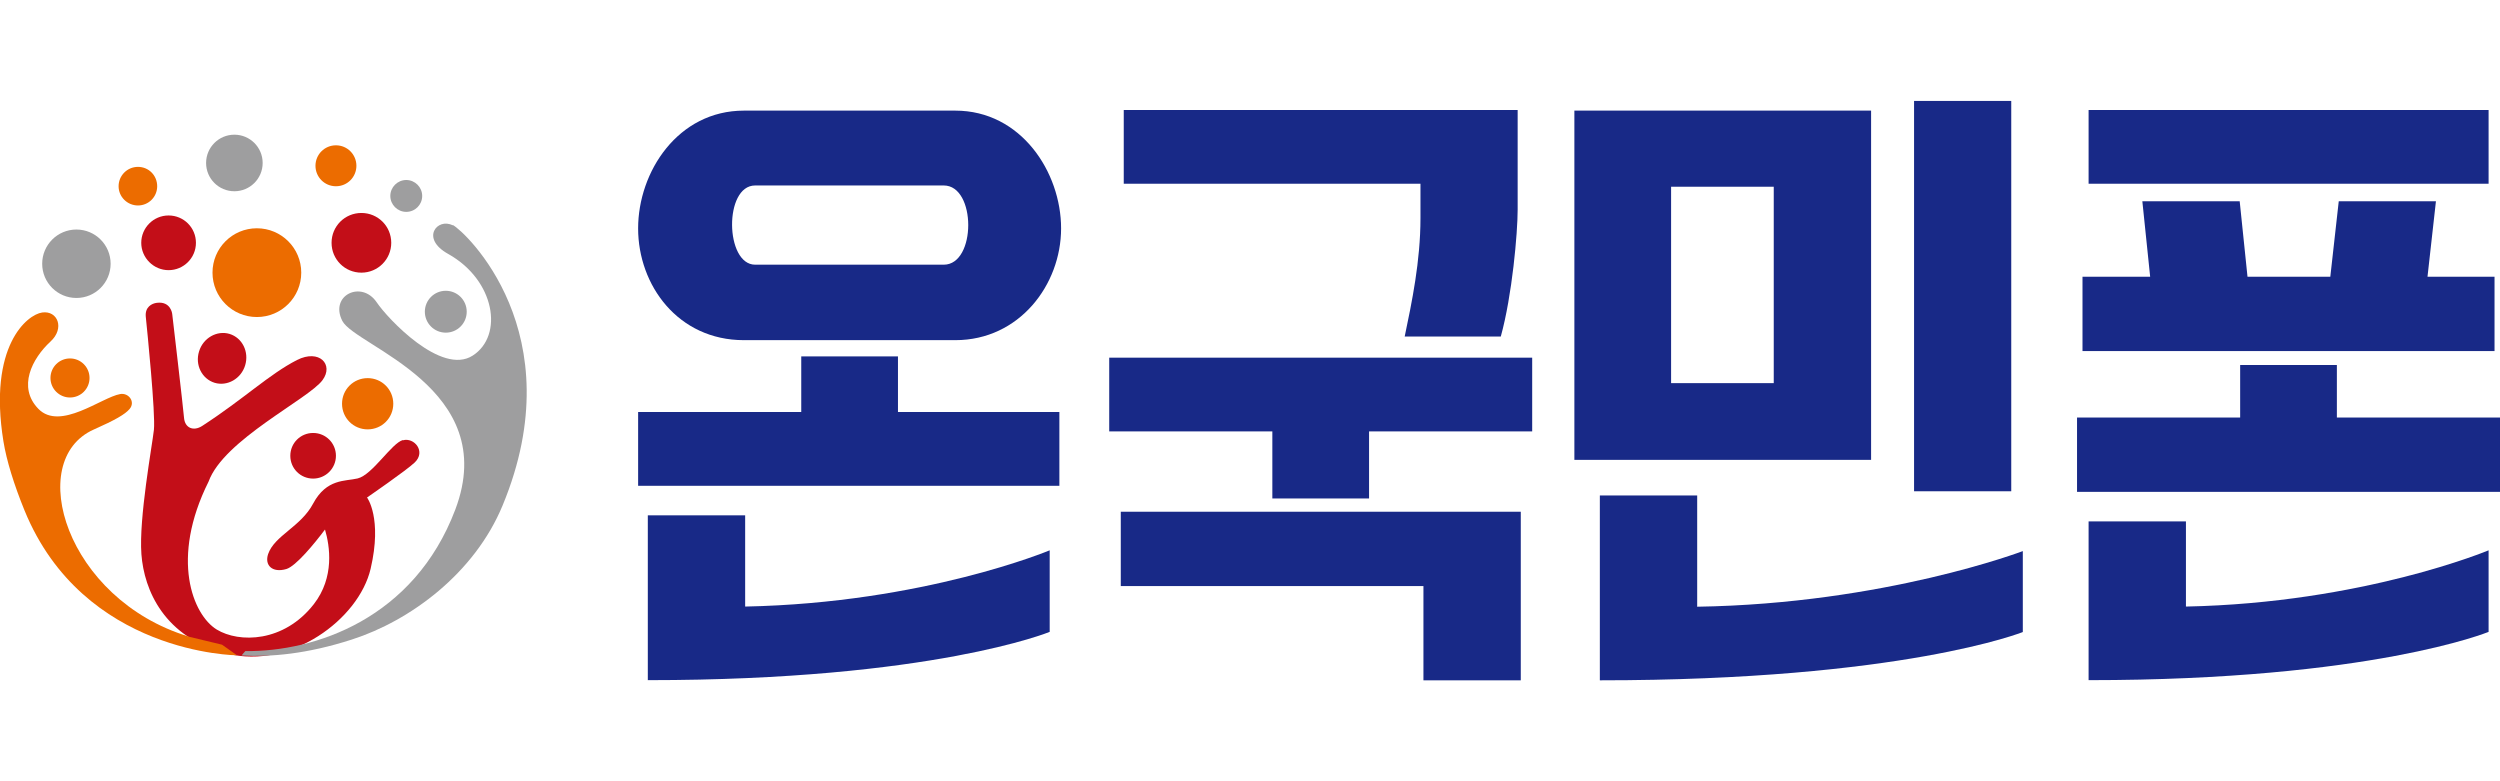
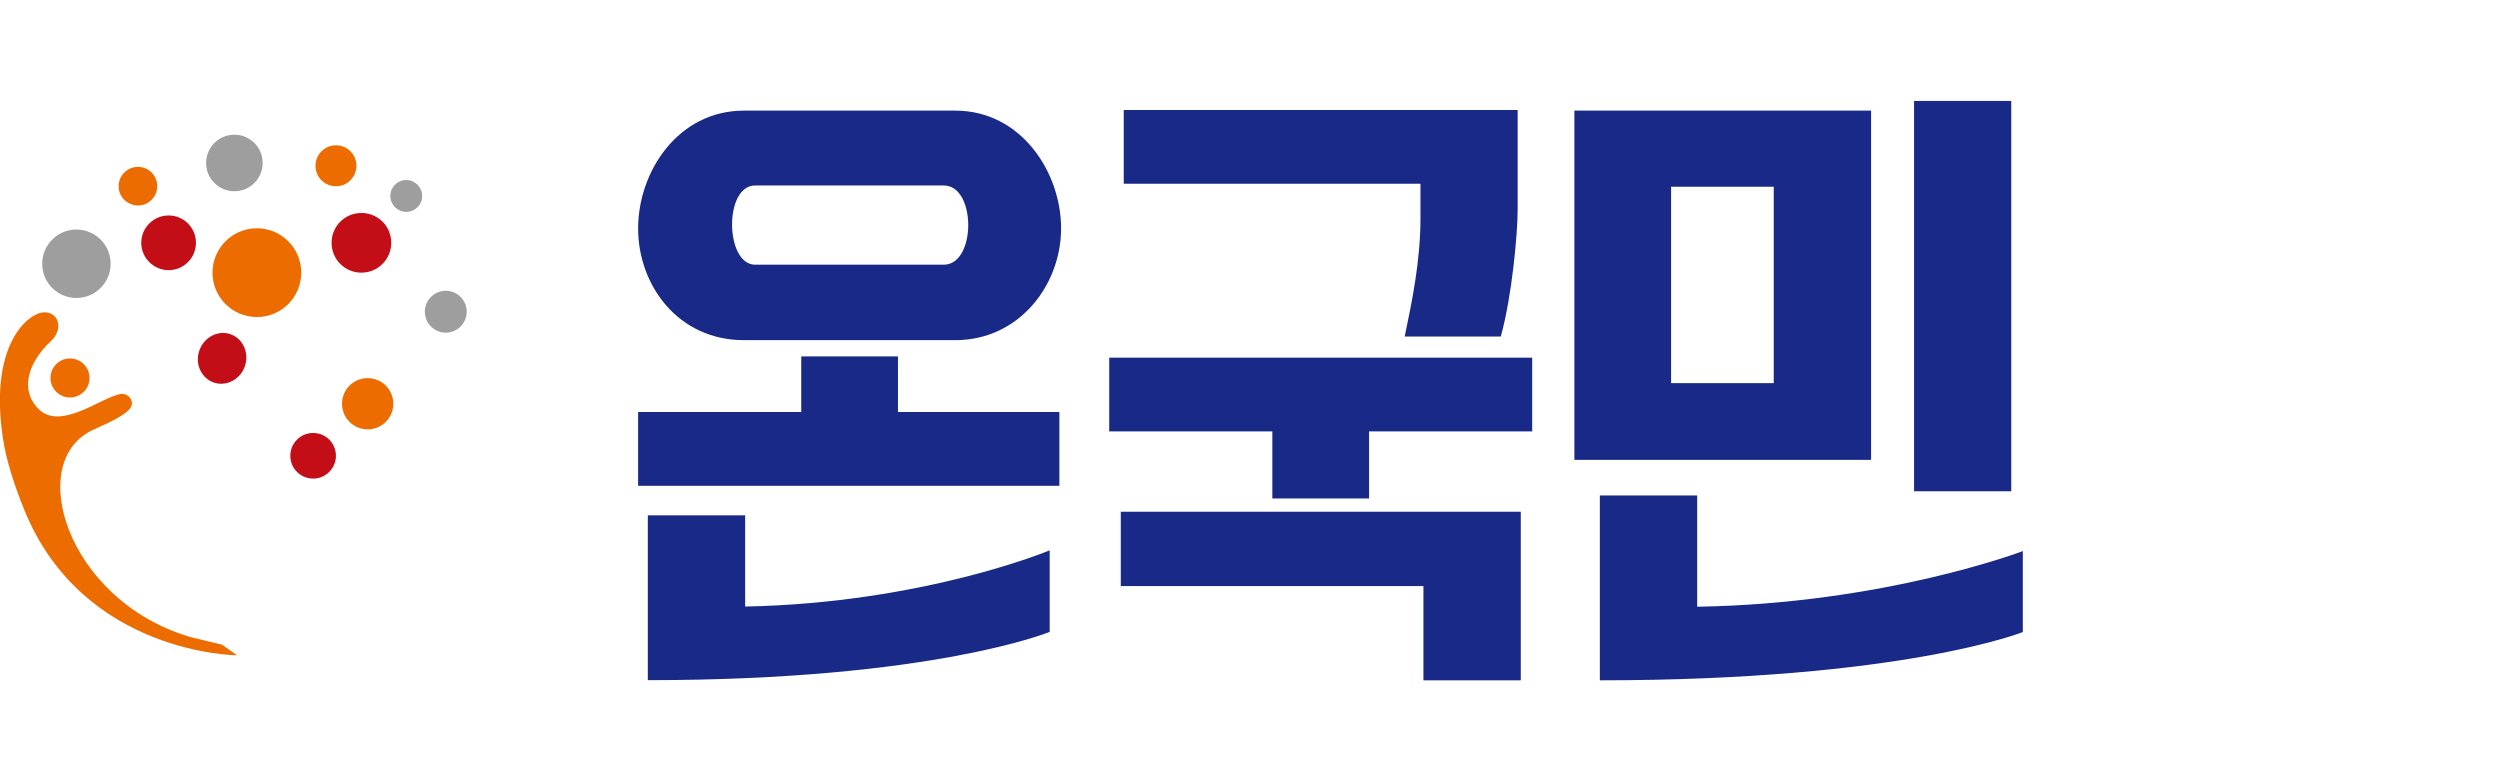
<svg xmlns="http://www.w3.org/2000/svg" id="_레이어_1" data-name="레이어 1" width="160" height="50" viewBox="0 0 160 50">
  <defs>
    <style>
      .cls-1 {
        fill: #182987;
      }

      .cls-1, .cls-2, .cls-3, .cls-4 {
        stroke-width: 0px;
      }

      .cls-2 {
        fill: #ec6c00;
      }

      .cls-3 {
        fill: #c30e18;
      }

      .cls-4 {
        fill: #9e9e9f;
      }
    </style>
  </defs>
  <g>
    <path class="cls-1" d="M61.14,21.77h-13.53c-4.22,0-6.77-3.52-6.77-7.15s2.55-7.54,6.77-7.54h13.53c4.21,0,6.77,3.94,6.77,7.54s-2.67,7.15-6.77,7.15ZM40.84,31.09v-4.72h10.44v-3.56h6.19v3.56h10.33v4.72h-26.95ZM41.46,43.54v-10.56h6.23v5.84c11.45-.23,19.49-3.6,19.49-3.6v5.22s-7.5,3.09-25.71,3.09ZM60.4,16.94c2.09,0,2.09-5.07,0-5.07h-12.07c-2.01,0-1.93,5.07,0,5.07h12.07Z" />
    <path class="cls-1" d="M81.43,31.9v-4.29h-10.44v-4.72h27.07v4.72h-10.44v4.29h-6.19ZM91.1,43.54v-6.03h-19.37v-4.76h25.6v10.79h-6.22ZM96.05,21.54h-6.15c.46-2.2,1.01-4.83,1.01-7.58v-2.2h-18.99v-4.72h25.21v6.38c0,1.47-.35,5.49-1.08,8.12Z" />
    <path class="cls-1" d="M100.76,29.43V7.08h18.99v22.35h-18.99ZM102.39,43.54v-11.83h6.23v7.12c11.99-.19,20.84-3.56,20.84-3.56v5.18s-7.69,3.09-27.07,3.09ZM113.52,11.95h-6.57v12.57h6.57v-12.57ZM122.5,31.44V6.46h6.22v24.98h-6.22Z" />
-     <path class="cls-1" d="M132.93,31.48v-4.76h10.44v-3.36h6.19v3.36h10.44v4.76h-27.07ZM133.28,22.47v-4.76h4.33l-.5-4.83h6.23l.5,4.83h5.3l.54-4.83h6.22l-.54,4.83h4.29v4.76h-26.37ZM133.67,11.76v-4.72h25.6v4.72h-25.6ZM133.67,43.54v-10.17h6.23v5.45c11.33-.23,19.37-3.6,19.37-3.6v5.22s-7.5,3.09-25.6,3.09Z" />
  </g>
  <g>
-     <path class="cls-3" d="M25.79,28.16c-.73.2-1.95,2.23-2.9,2.46-.79.19-1.99,0-2.85,1.61-.79,1.49-2.47,2.04-2.88,3.23-.24.71.26,1.22,1.16.96.62-.18,1.81-1.64,2.48-2.53.31,1.06.62,3.05-.71,4.77-1.92,2.47-4.79,2.5-6.22,1.63-1.53-.94-2.99-4.53-.52-9.47.96-2.67,6.4-5.28,7.29-6.49.74-1-.21-2.01-1.63-1.29-1.78.91-3.39,2.48-6.07,4.22-.56.36-1.1.13-1.16-.5-.05-.63-.76-6.68-.76-6.68,0,0-.09-.81-.98-.7-.33.04-.77.27-.71.89.09.87.63,6.22.52,7.24-.11,1-.97,5.66-.8,7.96.17,2.29,1.45,5.34,5.49,6.36,4.04,1.02,8.42-2.18,9.18-5.43.76-3.25-.23-4.56-.23-4.56,0,0,2.53-1.74,3.05-2.24.74-.7-.03-1.63-.76-1.42Z" />
+     <path class="cls-3" d="M25.79,28.16Z" />
    <path class="cls-3" d="M15.69,23.38c-.26.86-1.14,1.36-1.95,1.12-.82-.25-1.27-1.15-1-2.01.26-.86,1.14-1.36,1.95-1.12.82.25,1.26,1.15,1,2.01Z" />
    <path class="cls-3" d="M21.5,29.17c0,.8-.65,1.46-1.46,1.46s-1.46-.65-1.46-1.46.65-1.46,1.46-1.46,1.46.65,1.46,1.46Z" />
    <path class="cls-3" d="M25.04,15.54c0,1.05-.85,1.91-1.91,1.91s-1.91-.85-1.91-1.91.85-1.91,1.91-1.91,1.91.85,1.91,1.91Z" />
    <path class="cls-3" d="M12.54,15.54c0,.97-.79,1.75-1.75,1.75s-1.75-.79-1.75-1.75.78-1.75,1.75-1.75,1.75.78,1.75,1.75Z" />
  </g>
  <g>
-     <path class="cls-4" d="M28.97,14.42c-.97-.5-2.09.83-.29,1.83,3.01,1.68,3.57,5.23,1.57,6.51-2.01,1.29-5.44-2.37-6.14-3.41-.97-1.44-3.04-.45-2.2,1.19.84,1.63,10.17,4.29,7.23,12.07-2.64,6.98-8.99,9.11-13.44,9.06-.05.06-.1.12-.15.17-.02.03-.04.06-.07.09,0,0-.02.01-.02.02,1.84.11,4.18-.09,7.06-1.02,3.73-1.2,7.85-4.23,9.65-8.59,4.57-11.04-2.42-17.54-3.19-17.94Z" />
    <path class="cls-4" d="M29.87,19.95c0,.74-.6,1.34-1.34,1.34s-1.34-.6-1.34-1.34.6-1.34,1.34-1.34,1.34.6,1.34,1.34Z" />
    <path class="cls-4" d="M7.08,16.88c0,1.21-.98,2.19-2.19,2.19s-2.19-.98-2.19-2.19.98-2.19,2.19-2.19,2.19.98,2.19,2.19Z" />
    <path class="cls-4" d="M27.02,12.54c0,.57-.46,1.02-1.02,1.02s-1.02-.46-1.02-1.02.46-1.02,1.02-1.02,1.02.46,1.02,1.02Z" />
    <path class="cls-4" d="M16.81,10.43c0,1-.81,1.81-1.81,1.81s-1.81-.81-1.81-1.81.81-1.81,1.81-1.81,1.81.81,1.81,1.81Z" />
  </g>
  <g>
    <path class="cls-2" d="M12.05,40.74l2.16.52.96.68s-9.83-.05-13.6-9.27c-.68-1.67-1.15-3.19-1.35-4.42-.99-6.12,1.53-8.12,2.48-8.25.99-.14,1.46,1.01.53,1.86-1.17,1.08-2.13,2.92-.77,4.31,1.39,1.42,4.04-.74,5.23-.95.54-.1,1,.5.6.96-.28.33-.91.7-2.29,1.31-4.44,1.98-1.77,10.85,6.05,13.24Z" />
    <path class="cls-2" d="M5.73,24.19c0,.69-.56,1.25-1.25,1.25s-1.25-.56-1.25-1.25.56-1.25,1.25-1.25,1.25.56,1.25,1.25Z" />
    <path class="cls-2" d="M19.28,17.45c0,1.57-1.27,2.84-2.84,2.84s-2.84-1.27-2.84-2.84,1.27-2.84,2.84-2.84,2.84,1.27,2.84,2.84Z" />
    <path class="cls-2" d="M10.06,11.92c0,.68-.55,1.23-1.23,1.23s-1.24-.55-1.24-1.23.55-1.24,1.24-1.24,1.23.55,1.23,1.24Z" />
    <path class="cls-2" d="M25.17,25.84c0,.91-.73,1.64-1.64,1.64s-1.64-.73-1.64-1.64.73-1.64,1.64-1.64,1.64.73,1.64,1.64Z" />
    <path class="cls-2" d="M22.81,10.61c0,.72-.58,1.31-1.31,1.31s-1.31-.59-1.31-1.31.58-1.31,1.31-1.31,1.31.59,1.31,1.31Z" />
  </g>
</svg>